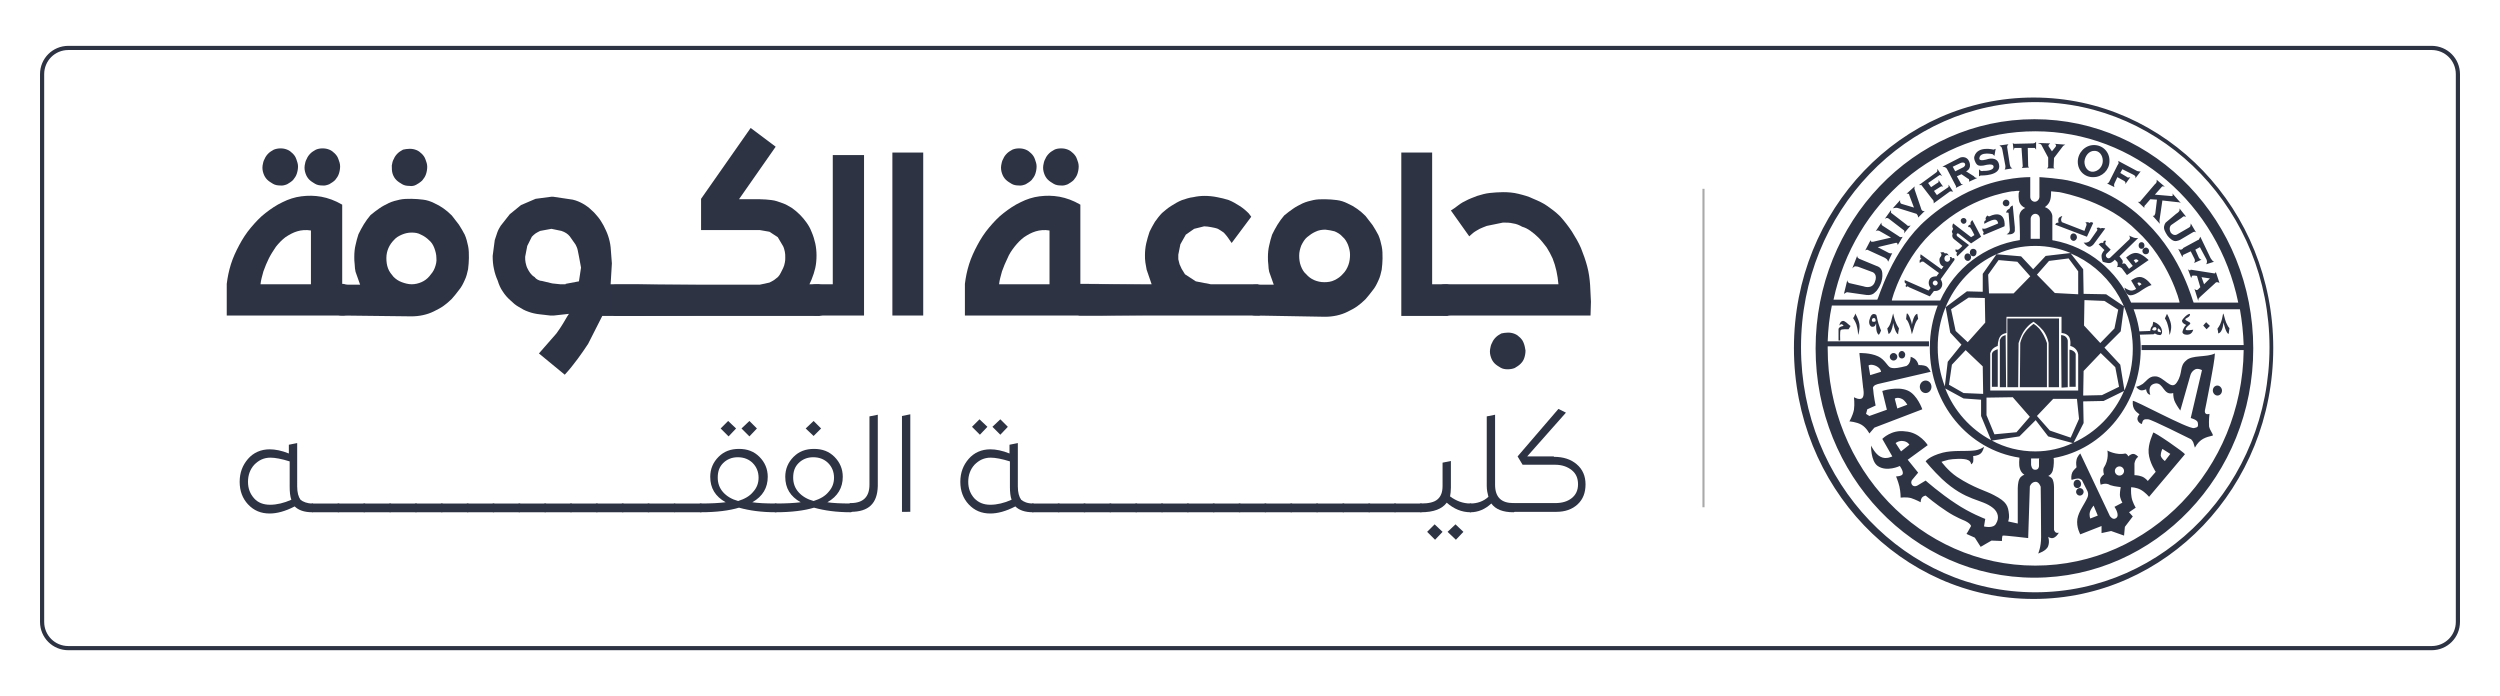
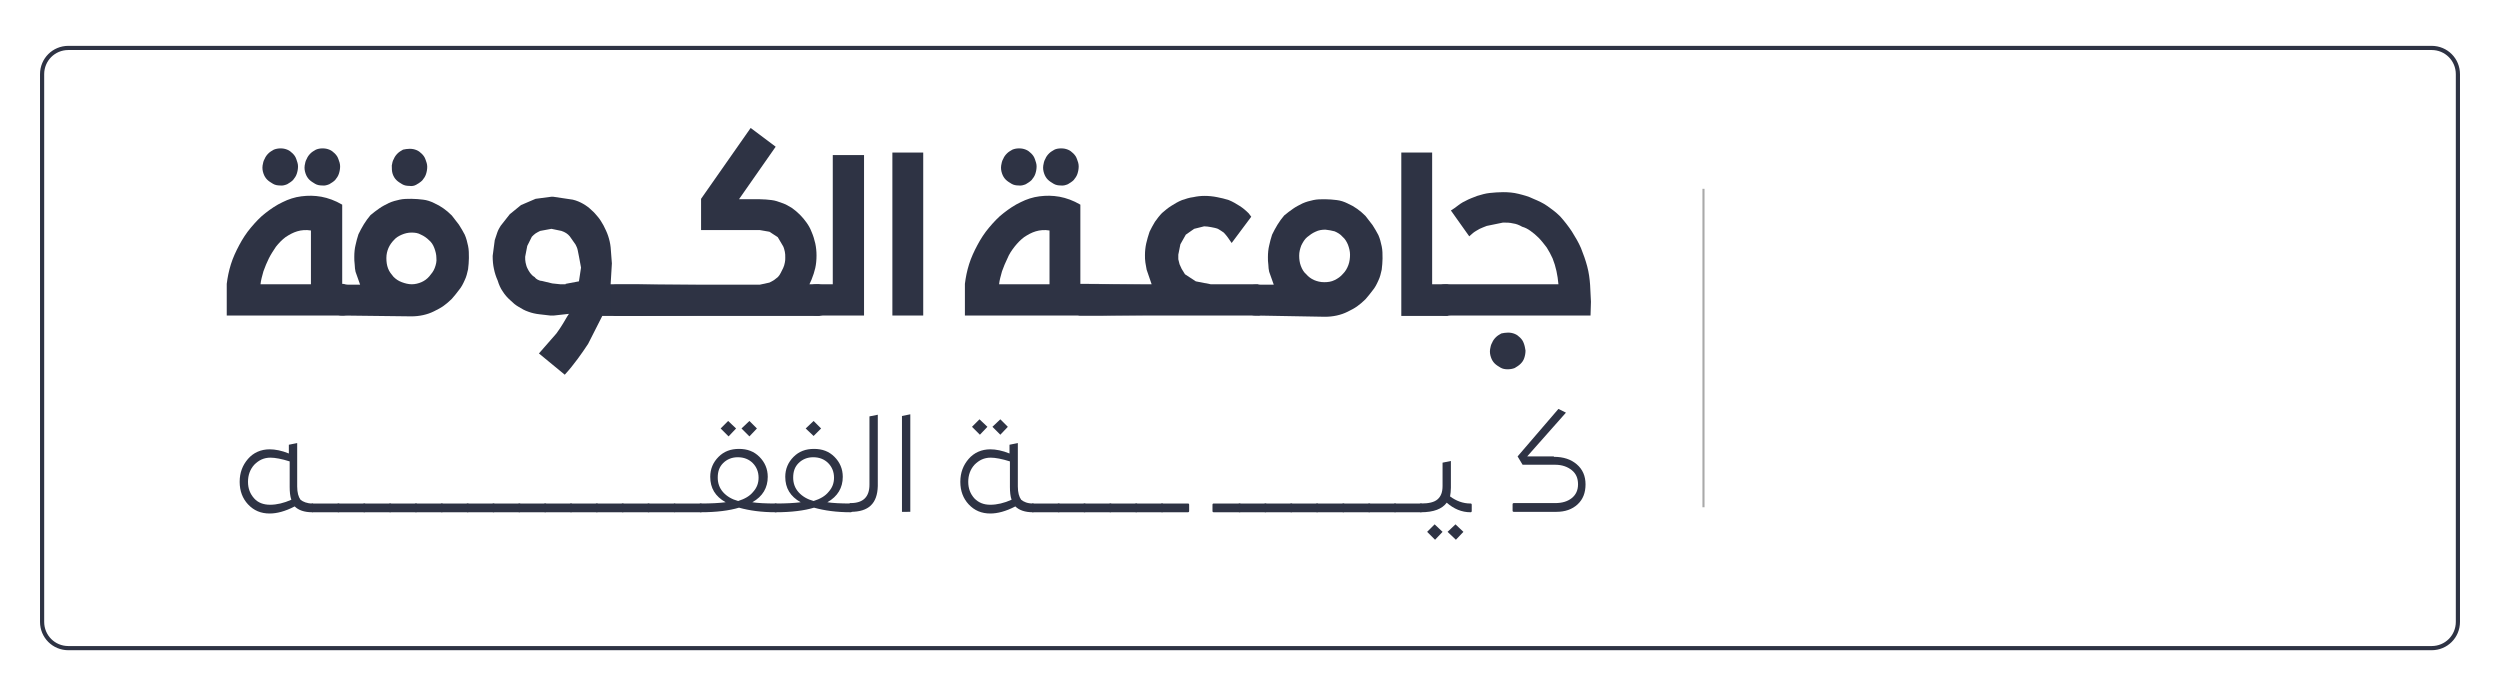
<svg xmlns="http://www.w3.org/2000/svg" version="1.1" id="Layer_1" x="0px" y="0px" viewBox="0 0 599.8 167" style="enable-background:new 0 0 599.8 167;" xml:space="preserve">
  <style type="text/css">
	.st0{display:none;}
	.st1{fill:#2E3344;}
	.st2{opacity:0.46;fill:#0F6CBF;stroke:#444444;stroke-width:0.5;stroke-miterlimit:10;}
	.st3{fill:none;stroke:#2E3344;stroke-miterlimit:10;}
</style>
  <g id="Layer_2_00000170263604886849135940000010702448109791961744_" class="st0">
</g>
  <g id="Layer_1_00000066504529028836905620000012217952581537501610_">
    <g>
      <g id="Shape_2">
        <g>
-           <path class="st1" d="M513.4,48.4c-0.2,0.1-0.5,0-0.5,0l1.6,1.5c0,0-0.1-0.2,0-0.4c0-0.2,0.2-0.3,0.2-0.3l1.2-1.4l1.6,0.1      l-0.4,3.3c0,0-0.1,0.3-0.2,0.5c-0.2,0.1-0.4,0.1-0.4,0.1l1.7,1.9c0,0-0.1-0.4-0.1-0.8c0.2-1.4,0.7-4.8,0.7-4.8l3.6,0.4      c0,0,0.4,0,0.6,0.1c0.3,0.1,0.4,0.3,0.4,0.3l-2.2-2.5c0,0,0.2,0.5,0,0.6c-0.2,0.1-0.7,0-0.7,0l-3.5-0.3l1.6-1.8      c0,0,0.1-0.2,0.3-0.2c0.2,0,0.5,0.1,0.5,0.1l-2-1.7c0,0,0.1,0.3,0,0.6c-0.1,0.3-0.4,0.5-0.4,0.5l-3.5,4.1      C513.7,48.1,513.6,48.3,513.4,48.4z M472.8,53.3c-0.1,0.3,0,0.6,0,0.6s-0.3,0-0.4,0.1c-0.2,0.1-0.2,0.5-0.2,0.5s0.3-0.1,0.5,0.1      c0.4,0.5,1,1.8,1,1.8l-0.8,0.5l-4.3-3.3c0,0-0.2,0.4-0.2,0.7c0,0.3,0.2,0.6,0.2,0.6s-0.2,0.3-0.3,0.6c0,0.3,0.2,0.6,0.2,0.6      s-0.5,0.8,0.6,1.5c0.7,0.5,1.7,1.4,1.7,1.4s-0.5,0.6-1,0.9c-0.3,0.1-0.6-0.1-0.6-0.1s-0.1,0.3,0,0.5c0.1,0.2,0.4,0.3,0.4,0.3      s-0.2,0.2-0.2,0.4c0,0.2,0.2,0.5,0.2,0.5l2.8-2.7l-2.8-2.1c0,0-0.3-0.3-0.1-0.6c0.2-0.3,0.6,0.1,0.6,0.1l2.8,2.2l2.4-1.6l-2.1-4      C473.1,52.9,472.9,53.1,472.8,53.3z M525.2,64.8c-0.2-0.1-0.3-0.3-0.3-0.3l0.8,2.2c0,0,0.1-0.3,0.2-0.5c0.2-0.2,1.2,0,1.2,0      l0.8,2.7l-0.6,0.6c0,0-0.2,0.1-0.3,0.1c-0.2,0-0.5-0.3-0.5-0.3l0.9,2.9c0,0,0-0.5,0.2-0.7c0.2-0.2,0.4-0.4,0.4-0.4l3.4-3.1      c0,0,0.2-0.3,0.5-0.3c0.3,0,0.6,0.2,0.6,0.2l-0.9-2.7c0,0,0,0.2-0.1,0.3c-0.1,0.1-0.2,0.1-0.2,0.1l-5.7-0.9      C525.5,64.9,525.4,64.9,525.2,64.8z M530.2,66.8l-1.4,1.4l-0.6-1.7L530.2,66.8z M520.9,54l2.6-1.8c0,0,0.2-0.2,0.4-0.3      c0.2,0,0.6,0.1,0.6,0.1l-1.6-2c0,0,0.1,0.5-0.1,0.7c-0.2,0.3-0.7,0.6-0.7,0.6l-2.5,2.1c0,0-0.5,0.6-0.4,1.4      c0.1,0.7,0.8,1.7,0.8,1.7s0.7,1,1.6,1.3c0.8,0.2,1.7-0.4,1.7-0.4l2.7-1.6c0,0,0.3-0.2,0.5-0.2c0.2,0,0.4,0.2,0.4,0.2l-1.3-2.2      c0,0,0,0.4-0.1,0.7c-0.1,0.2-0.5,0.4-0.5,0.4l-2.6,1.5c0,0-0.8,0.6-1.6-0.4C520.2,54.6,520.9,54,520.9,54z M523.2,59.9      c-0.3,0-0.6-0.2-0.6-0.2l1,2c0,0,0.1-0.3,0.1-0.4c0.1-0.2,0.2-0.2,0.2-0.2l1.7-0.8l0.8,1.6c0,0,0.2,0.3,0.2,0.6      c0,0.3-0.2,0.6-0.2,0.6l1.8-0.8c0,0-0.2,0-0.4-0.2c-0.2-0.1-0.3-0.4-0.3-0.4l-0.8-1.8l1.1-0.6l1.5,2.8c0,0,0.2,0.3,0.2,0.7      c0,0.3-0.2,0.6-0.2,0.6l1.9-0.6c0,0-0.3-0.1-0.5-0.4c-0.2-0.2-0.4-0.6-0.4-0.6l-2.4-5c0,0-0.2,0.4-0.3,0.6      c-0.1,0.2-0.3,0.2-0.3,0.2l-3.5,1.9C523.8,59.6,523.5,59.9,523.2,59.9z M477.3,51.9c-0.1,0.1-0.5-0.2-0.5-0.2s-0.3,0.3-0.4,0.6      c-0.1,0.3,0.1,0.5,0.1,0.5s-0.3,0.1-0.4,0.3c-0.1,0.3,0,0.6,0,0.6s1.6-1,2.5-1c0.7,0,0.8,0.9,0.8,0.9s-1.6,0.7-2.9,1.2      c-0.5,0.2-0.9,0-0.9,0s0,0.4,0.1,0.6c0.1,0.2,0.3,0.3,0.3,0.3s-0.2,0.1-0.2,0.3c0,0.1,0.1,0.4,0.1,0.4l5-2.1      C481,54.4,481.4,50,477.3,51.9z M482.1,48.7c0-0.5-0.4-0.8-0.8-0.8c-0.4,0-0.8,0.4-0.8,0.8c0,0.5,0.4,0.8,0.8,0.8      C481.8,49.5,482.1,49.2,482.1,48.7z M482.9,49.3c0,0-0.3,0.1-0.5,0.3c-0.2,0.2-0.3,0.5-0.3,0.5s-0.3,0.1-0.5,0.3      c-0.2,0.2-0.3,0.6-0.3,0.6s0.2,0,0.4,0c0.1,0,0.2,0.1,0.2,0.1l0.3,3.9c0,0,0,0.2,0,0.2c-0.1,0.8-0.8,1-0.8,1s1.8,0.3,2-0.8      c0-0.3,0-0.9,0-0.9L482.9,49.3z M448.4,60.1l3.7,1.7c0,0,0.4,0.2,0.6,0.4c0.2,0.2,0.3,0.6,0.3,0.6l1-2.1c0,0-0.1,0.1-0.3,0.1      c-0.2,0-0.5-0.1-0.5-0.1l-2.7-1.4l4.2-1c0,0,0.3-0.1,0.4,0c0.2,0.1,0.2,0.5,0.2,0.5l1.2-2c0,0-0.2,0.1-0.5,0.1      c-0.2,0-0.4-0.2-0.4-0.2l-4-2.6c0,0-0.1-0.1-0.2-0.3c0-0.2,0-0.4,0-0.4l-1.4,2.1c0,0,0.2-0.2,0.5-0.2c0.2,0,0.4,0.1,0.4,0.1      l2.8,1.6l-4.3,1c0,0-0.2,0-0.4,0c-0.2-0.1-0.2-0.4-0.2-0.4l-1.3,2.5c0,0,0.3-0.2,0.5-0.2C448.2,60,448.4,60.1,448.4,60.1z       M451.6,65.5c-0.1-1.3-1.1-1.6-1.4-1.7c-1.4-0.6-4.1-1.7-4.1-1.7s-0.2-0.1-0.3-0.2c-0.3-0.2-0.2-0.6-0.2-0.6l-1.2,3.1      c0,0,0.4-0.5,0.7-0.5c0.4,0,0.7,0.1,0.7,0.1l3.5,1.3c0,0,1.3,0.5,0.5,2.4c-0.7,1.8-2.7,1-2.7,1l-3.5-0.8c0,0-0.2-0.2-0.3-0.3      c-0.1-0.2-0.1-0.4-0.1-0.4l-0.8,3.3l0.7-0.4c0,0,2.9,0.4,4.2,0.6c1.6,0.3,2.2-0.2,2.6-0.6c0.1-0.1,0.3-0.3,0.4-0.4      C450.8,69,451.8,67.5,451.6,65.5z M453.2,52.5l3.5,2.7c0,0,0.2,0.1,0.2,0.3c0,0.2-0.1,0.5-0.1,0.5l1.6-1.9c0,0-0.3,0.1-0.5,0.1      c-0.3,0-0.5-0.3-0.5-0.3l-3.5-2.7c0,0-0.2-0.1-0.2-0.2c0-0.2,0-0.6,0-0.6l-1.5,2.1c0,0,0.3-0.2,0.5-0.2      C453,52.3,453.2,52.5,453.2,52.5z M508,39.7l-2,4c0,0-0.1,0.1-0.2,0.2c-0.1,0.1-0.3,0.1-0.3,0.1l1.8,0.9c0,0-0.1-0.3-0.1-0.5      c0-0.2,0.1-0.4,0.1-0.4l0.7-1.5l1.6,0.9c0,0,0.2,0.1,0.3,0.3c0.1,0.2,0,0.5,0,0.5l1.2-1.7c0,0-0.2,0.1-0.5,0.1      c-0.2,0-0.4-0.2-0.4-0.2l-1.5-0.9l0.5-0.9l2.6,1.3c0,0,0.4,0.2,0.5,0.4c0.1,0.2,0,0.5,0,0.5l1.3-1.7c0,0-0.2,0.1-0.5,0      c-0.3,0-0.6-0.2-0.6-0.2l-4.3-2.3c0,0,0.1,0.3,0.1,0.6C508.2,39.4,508,39.7,508,39.7z M474.7,39.7c0.7,0.2,1.7-0.1,1.7-0.1      s1.9-0.5,1.9,0.4c0,1.1-2.5,1-2.5,1s-0.3,0.1-0.5,0c-0.3-0.1-0.5-0.4-0.5-0.4l0,1.7l0.4-0.2c0,0,5.1,0.2,4.4-2.7      c-0.5-2-2.8-1.2-2.8-1.2s-2.1,0.7-1.9-0.3c0.2-1.6,3.2-0.9,3.2-0.9l0.4,0.4l0.3-1.7l-0.5,0.2c0,0-3.8-1-4.6,1.6      c-0.2,0.6,0.2,1.3,0.2,1.3S474.1,39.5,474.7,39.7z M467.1,40.5l2.2,4.2c0,0,0,0.1,0,0.2c0,0.1-0.1,0.2-0.1,0.2l1.8-0.9      c0,0-0.2,0-0.3,0c-0.1,0-0.2-0.1-0.2-0.1l-1-1.8l1.1-0.5l1.6,1.1c0,0,0.2,0,0.2,0.2c0.1,0.2,0,0.5,0,0.5l2-0.9      c0,0-0.3,0-0.5-0.1c-0.2-0.1-0.3-0.3-0.3-0.3l-1.9-1.2c0,0,1.4-0.5,0.8-2.2c-0.6-1.7-2.2-1.1-2.2-1.1l-4.3,2.2      c0,0,0.3,0,0.6,0.1C466.9,40.2,467.1,40.5,467.1,40.5z M470.4,39.1c0,0,0.7-0.3,1,0.1c0.3,0.5-0.3,0.9-0.3,0.9l-2,1l-0.6-1.1      L470.4,39.1z M455.3,49.9l4.5,1.4c0,0,0.2,0.2,0.3,0.4c0.1,0.2,0.1,0.5,0.1,0.5l1.6-1.6c0,0-0.3,0.1-0.5,0      c-0.2-0.1-0.3-0.3-0.3-0.3l-1.6-4.7c0,0-0.1-0.3-0.1-0.4c0-0.3,0.1-0.5,0.1-0.5l-2,1.8c0,0,0.3-0.1,0.5,0      c0.2,0.1,0.2,0.4,0.2,0.4l1.1,2.9l-3-0.9c0,0-0.3-0.1-0.3-0.4c-0.1-0.2,0-0.5,0-0.5l-1.8,2c0,0,0.2-0.1,0.5-0.1      C454.9,49.8,455.3,49.9,455.3,49.9z M460.9,44.3l2.7,3.5c0,0,0.3,0.2,0.3,0.5c0.1,0.3,0,0.5,0,0.5l3.7-2.7c0,0,0.2-0.2,0.4-0.2      c0.3,0,0.6,0.1,0.6,0.1l-1.1-1.7c0,0,0,0.3,0,0.5c-0.1,0.2-0.2,0.2-0.2,0.2l-2.6,1.8l-0.7-1l1.4-0.9c0,0,0.3-0.2,0.4-0.2      c0.2,0,0.4,0.1,0.4,0.1l-1.1-1.6c0,0,0,0.2,0,0.4c0,0.2-0.3,0.3-0.3,0.3l-1.5,1l-0.7-1l2.6-1.8c0,0,0.1-0.1,0.2-0.1      c0.3,0,0.6,0.3,0.6,0.3l-1.2-1.8c0,0,0,0.3,0,0.5s-0.3,0.4-0.3,0.4l-4.1,3c0,0,0.3,0,0.5,0C460.8,44.2,460.9,44.3,460.9,44.3z       M480.2,35.3c0.1,0.2,0.2,0.6,0.2,0.6l0.7,3.7c0,0,0.1,0.4,0,0.7c0,0.3-0.2,0.4-0.2,0.4l1.9-0.3c0,0-0.2-0.1-0.4-0.3      c-0.1-0.2-0.2-0.6-0.2-0.6l-0.6-3.9c0,0-0.1-0.4,0-0.6c0.1-0.3,0.3-0.4,0.3-0.4l-2.2,0.3C479.8,35,480,35.1,480.2,35.3z       M472.1,60.8c-0.5,0-0.8,0.4-0.8,0.9c0,0.5,0.4,0.9,0.8,0.9c0.5,0,0.8-0.4,0.8-0.9C472.9,61.2,472.5,60.8,472.1,60.8z       M483.3,35.5l1.7,0l0.3,4.4l-0.2,0.4l1.7-0.1l-0.2-0.3l-0.1-4.4l1.7,0l0.3,0.4v-1.9c0,0-0.2,0.2-0.3,0.3      c-0.2,0.1-0.5,0.1-0.5,0.1l-4.2,0.1c0,0-0.2,0-0.3,0c-0.1,0-0.3-0.2-0.3-0.2l0.2,1.8L483.3,35.5z M468.7,61.9      c-0.2,0-0.4,0.1-0.4,0.1s0-0.3-0.1-0.3c-0.1-0.1-0.3,0-0.4,0c0,0.1,0.1,0.2,0.1,0.3c0,0.4-0.3,0.8-0.7,0.8s-0.7-0.3-0.7-0.8      c0-0.4,0.3-0.8,0.7-0.8c0.2,0,0.3,0.1,0.4,0.2l-0.2-0.3c0,0-0.1-0.2-0.3-0.3c-0.2-0.1-0.5,0-0.5,0s-0.2-0.3-0.4-0.3      c-0.3,0-0.7,0.1-0.7,0.1s0.3,0.2,0.3,0.5c0,0.2-0.2,0.5-0.2,0.5s-0.5,0.4-0.2,1.4c0.3,0.9,0.9,0.9,0.9,0.9l-0.5,0.7l-5-3.6      c0,0-0.1,0.4-0.1,0.7c0,0.3,0.3,0.4,0.3,0.4s-0.3,0.1-0.4,0.3c-0.1,0.3,0,0.7,0,0.7s0.2-0.2,0.4-0.3c0.2-0.1,0.5,0,0.5,0      l3.7,2.7l-0.6,0.8c0,0-1.3-0.1-1.7,0.8c-0.5,1.1,0.3,2,0.3,2l-0.5,0.6l-5.7-2.5c0,0-0.1,0.4,0,0.6c0.1,0.2,0.4,0.3,0.4,0.3      s-0.1,0.2-0.2,0.4c0,0.2,0.1,0.4,0.1,0.4s0.2-0.2,0.3-0.2c0.2,0,0.4,0.2,0.4,0.2l5,2.2l1-1.3c0,0,1.1,0.2,1.7-0.7      c0.7-1-0.1-2.1-0.1-2.1l3.3-4.6C469,62.2,468.9,61.9,468.7,61.9z M464.3,68.5c-0.3,0-0.6-0.3-0.6-0.6c0-0.3,0.3-0.6,0.6-0.6      s0.6,0.3,0.6,0.6C464.9,68.2,464.6,68.5,464.3,68.5z M473.4,59.7c-0.5,0-0.8,0.4-0.8,0.9c0,0.5,0.4,0.9,0.8,0.9      c0.5,0,0.8-0.4,0.8-0.9C474.3,60.1,473.9,59.7,473.4,59.7z M489.6,34.6c0.2,0.1,0.3,0.4,0.3,0.4l1.5,2.8l0,2.2      c0,0,0,0.1-0.1,0.2c-0.1,0.1-0.2,0.2-0.2,0.2l1.9,0c0,0-0.1,0-0.2-0.1c-0.1-0.1-0.1-0.2-0.1-0.2l0.1-2.2L495,35l0.5-0.3      l-2.6-0.2c0,0,0.3,0.1,0.4,0.3c0,0.1-0.1,0.4-0.1,0.4l-0.9,1.1l-0.8-1.2c0,0-0.1-0.2,0-0.3c0.1-0.2,0.4-0.4,0.4-0.4l-2.8-0.1      l0,0.2C489.1,34.4,489.4,34.4,489.6,34.6z M471.1,53.7c0.4,0,0.7-0.3,0.7-0.7c0-0.4-0.3-0.7-0.7-0.7c-0.4,0-0.7,0.3-0.7,0.7      C470.5,53.4,470.8,53.7,471.1,53.7z M502.3,42.5c2,0,3.8-1.7,3.8-3.8c0.1-2.2-1.6-3.9-3.7-3.9c-2.2,0-3.9,1.9-3.9,4      C498.5,41,500.2,42.6,502.3,42.5z M502.4,36.2c1.2-0.1,2.1,1,2.1,2.4c0,1.4-1.1,2.5-2.3,2.6c-1.2,0.1-2.1-1-2.1-2.4      C500.2,37.4,501.2,36.2,502.4,36.2z M445.1,75.2c0,0,0,0.3-0.2,0.6c-0.1,0.3-0.3,0.5-0.3,0.5c0,0.1,0.5,0.7,0.8,1.6      c0.3,1,0.4,2.2,0.4,2.4c0,0.2,0.5-1.3,0.3-2.6C445.9,76.5,445.1,75.2,445.1,75.2z M533.5,77.4c0,0.2,0.6,2.7,1.2,2.7      c0-0.3,0.2-1.1,0.2-1.4c-0.2-0.1-0.5-0.6-0.8-1.3c-0.4-1-0.5-1.9-0.7-2.2c-0.1,0.1-0.2,1.2-0.5,2c-0.3,1-0.9,1.6-0.9,1.7      c0.1,0.2,0.2,0.9,0.2,1.1C533.4,79.7,533.4,77.3,533.5,77.4z M524.5,78c-0.5,0.3-0.9,1.5-0.9,1.7c0.2,0.7,1.1,0.6,1.3,0.6      c1.1-0.1,1.3-1.2,1.3-1.2s-1.6,0.3-1.8,0c-0.1-0.6,1.1-1.2,1.1-1.5c0-0.4-1.2-0.6-1.2-1c0-0.3,1.3-0.5,1.1-1.3      c-0.7,0-1.8,1.3-1.9,1.6C523.5,77.7,524.6,77.9,524.5,78z M530.2,78.2l-0.9-0.9l-0.7,0.8l0.8,0.9L530.2,78.2z M520.5,80.3      c0,0.3,0.5-1.1,0.4-2.2c-0.1-1.3-1-2.8-1-2.8l-0.5,1.1c0,0,0.5,0.7,0.7,1.6C520.4,79,520.5,80.1,520.5,80.3z M454.3,86.5      c0.5,0,0.9-0.4,0.9-0.9c0-0.5-0.4-0.9-0.9-0.9c-0.5,0-0.9,0.4-0.9,0.9C453.4,86.1,453.8,86.5,454.3,86.5z M456.3,86      c0.5,0,0.8-0.4,0.8-0.9c0-0.5-0.4-0.9-0.8-0.9s-0.8,0.4-0.8,0.9C455.5,85.6,455.8,86,456.3,86z M462,91.3      c-0.8,0-1.4,0.7-1.4,1.5c0,0.8,0.6,1.5,1.4,1.5c0.8,0,1.4-0.7,1.4-1.5S462.8,91.3,462,91.3z M461.2,98.2c0,0-1.2-3.5-3.5-4.5      c-2.5-1.1-6.1,0.1-6.1,0.1l1.1,4.5l-4.2,1.5l-0.8-0.5l0.3-1.1l2-0.9c0,0-0.5-2.4-0.6-4c-0.3-0.9,1.3-1.2,1.3-1.2l12.5-2.9      c0,0-0.4-0.9-1-1.3c-0.8-0.4-1.9-0.3-1.9-0.3s-0.2-0.8-0.6-1.2c-0.5-0.6-1.3-0.8-1.3-0.8s0.1,1.6-1,2.2      c-1.6,0.4-2.9,0.7-3.8,0.4c-0.8-0.3-1.3-1.9-3-2.7c-1.9-0.9-4.5-0.8-4.5-0.8l0.9,8.3c0,0,0.4,1.9-0.2,2.5c-0.6,0.6-2-0.2-2-0.2      s0.2,1.6,0,3c-0.3,1.5-1.1,2.8-1.1,2.8s1.7,0.1,2.9,0.8c1.2,0.7,1.9,2.1,1.9,2.1l1.2-1.4L461.2,98.2z M456.3,95.7      c0.7,0.3,1.3,1.4,1.3,1.4l-2.4,0.9l-0.6-2.3C454.5,95.6,455.3,95.2,456.3,95.7z M450.1,87.8c1.2,0.6,1.2,1.4,1.2,1.4l-2.6,0.8      l-0.4-2.3C448.3,87.6,449,87.3,450.1,87.8z M516.7,80.2L517,80c0,0,0.3,0.2,0.6,0.3c0.4,0.1,0.7,0.1,0.7,0.1s0.3-0.1,0.4-0.5      c0.1-0.4-0.1-1-0.1-1s-0.2-0.6-0.7-1c-0.5-0.5-1.3-0.7-1.3-0.7s-0.1,0.7-0.2,1c-0.5,0.4-0.5,1.2-0.5,1.2l-2.7,0.1l0.1,0.8      L516.7,80.2z M517.8,78.8c0.2,0,0.5,0.4,0.6,0.6c0.1,0.2,0.1,0.4-0.1,0.3c-0.2-0.1-0.6-0.1-0.6-0.2      C517.6,79.2,517.7,78.8,517.8,78.8z M516.4,78.9c0.2-0.3,0.3-0.4,0.5-0.4c0.3-0.1,0.5,0.2,0.5,0.4s-0.2,0.4-0.5,0.4      C516.6,79.3,516.2,79.1,516.4,78.9z M488.1,28.6c-29,0-52.5,24.6-52.5,55s23.5,55,52.5,55c29,0,52.5-24.6,52.5-55      S517.1,28.6,488.1,28.6z M488.3,31.5c23.9,0,43.9,17.6,48.7,41.1c-1.4,0-6.2,0-10.7,0c-0.2,0-2.6-10.7-11.3-19.2      c-6.4-6.5-13.4-8.8-17.9-9.9c-2.6-0.7-7.8-1-7.8-1v0c0,0,0,0,0,0v4.7c0,0.6-0.5,1.2-1.1,1.2c-0.6,0-1.1-0.5-1.1-1.2v-4.7      c0,0,0,0-0.1,0v0c0,0-6.4-0.1-13.1,2.8c-1,0.4-2.1,0.9-3.2,1.5c-2.6,1.4-5.7,3.4-8.4,5.8c-8.4,7.2-11.7,19.3-11.9,19.3      c-4.3,0-9,0-10.5,0C444.8,48.8,464.6,31.5,488.3,31.5z M487,110c0.4,0,0.8,0,1.2,0c0.6,0,1.2,0,1.7-0.1l-0.7,0.1l0,1.8      c0,0,0,1-1,0.9c-0.8,0-0.9-1.2-0.9-1.2l0-1.6L487,110z M488.3,108.3c-3.7,0-7.3-0.9-10.4-2.6l6.6-1l3.9-3.9l3,3.9l5.9,1.6      C494.5,107.6,491.5,108.3,488.3,108.3z M484.4,48.1c0,0,0.1,1.2,1.5,1.8c-1.7,0.7-1.4,2.4-1.4,2.4s0.2,4.7,0.1,5.3      c-8.5,1.3-15.6,6.8-19.1,14.5c-0.1,0-6.1,0-11.6,0c-0.2,0,2.9-10.8,10.8-17.4c8-7.3,16.8-8.6,18-8.8c0,0,0.5,0,1.1-0.1      c0,0,0.1,0,0.2,0c0.1,0,0.3,0,0.5,0c0,0,0.1,0,0,0.1C484.1,46.4,484.4,48.1,484.4,48.1z M488.3,59c3,0,5.8,0.6,8.5,1.7l-6,0.7      l-3,3.2l-2.9-3.1L479,61l-3.3,4.7l0,4.3l-3.8-0.1l-5.1,3.8l1.1,6.1l2.7,2.9l-3.3,4.1l-0.7,5.9c-1.1-2.9-1.7-6-1.7-9.3      C464.8,70,475.3,59,488.3,59z M487.2,57.3v-4.8c0-0.6,0.5-1.2,1.1-1.2s1.1,0.5,1.1,1.2v4.8H487.2z M478.1,83.7      c0.5-0.5,1.2-0.7,1.2-0.7s0-1.5,0.6-2.3c0.5-0.7,1.5-0.8,1.5-0.8l0-3.9h13.2v3.9c0,0,1.2,0,1.8,0.9c0.5,0.8,0.3,2.2,0.3,2.2      s1.7,0.3,1.9,2.1c0,3.2,0,8.6,0,8.6h-21.1l0-8.7C477.4,85,477.6,84.2,478.1,83.7z M477.2,70.4l-0.2-4.5l2.5-3.5l4.5,0.4l3.1,3.5      l-4,4.1L477.2,70.4z M493,70.3l-4.3-4.4l2.9-3.3l4.7-0.6l2.3,3.1v5.5L493,70.3z M472.1,82.1l-2.9-2.7l-1.1-5.2l4.2-2.8l3.9,0.1      l0.1,5.9L472.1,82.1z M475.8,94.5l-4.7-0.2l-3.5-2l0.7-4.8l3.3-3.5l4.1,3.9L475.8,94.5z M471.1,95.6l4.2,0.3v3.9l2.4,5.8      c-4.9-2.6-8.9-7-11-12.4L471.1,95.6z M476.6,99.6l0-4.2l6.3-0.1l4.1,4.7l-3.2,3.7l-5.3,0.5L476.6,99.6z M496.8,105l-5-1.7      l-3.1-3.5l3.9-4.1l5.7,0l0.5,4.8L496.8,105z M499.9,101.5l-0.1-5.2l4.9-0.1l4.9-2.4c-2.4,5.6-6.8,10-12.1,12.4L499.9,101.5z       M504,84.7l3.5,3.4l0.9,4.7l-4.1,2l-4.5,0.1l0.1-5.9L504,84.7z M500,78.1l0.1-6.1l4.8,0.2l3.3,2.1l-0.9,4.5l-3.4,3.5L500,78.1z       M508.7,87.5l-3.8-4.1l3.9-3.9l0.8-6l-4.3-2.9l-5.4-0.1l-0.1-5.9l-3-3.8c8.7,3.6,14.9,12.5,14.9,22.9c0,3.5-0.7,6.9-2,10      L508.7,87.5z M492.8,57.7c-0.1,0-0.3,0-0.4-0.1c0-1.5,0-2.6,0-5.8c-0.1-1-1-1.9-1.8-2.1c1.2-0.9,1.5-1.7,1.5-3.8      c1,0.1,1.9,0.2,2,0.2c1.4,0.3,11.7,2.3,18.6,9.3c7.6,6.9,10.4,17.2,10.2,17.2c-5.3,0-11,0-11.6,0      C507.9,64.9,501.1,59.3,492.8,57.7z M488.3,135.7c-27.5,0-49.8-23.3-49.8-52.1c0-0.2,0-0.3,0-0.5h24.3v-1.2h-24.3      c0.1-2.9,0.4-5.8,1-8.6h25.4c-1.2,3.1-1.9,6.5-1.9,10.2c0,13.4,9.2,24.4,21.5,26.3c0,0.3-0.2,1.7,0.1,2.6      c0.3,1.1,1.1,1.5,1.1,1.5s-0.8,0.2-1.2,1c-0.4,0.8-0.4,2.2-0.4,2.2l0,8.5l-2.3-0.5c0,0,0.3-0.8,0.2-1.6      c-0.2-2.1-0.5-3.1-3.6-4.7c-1.8-1-4.8-1.7-8.9-4.4c-2.2-1.5-3.7-3.6-3.7-3.6s0.8-0.3,1.7-0.5c1-0.2,3.8-0.4,4.7,0.1      c0.7,0.3,0.7,1,0.7,1s0.4-0.2,0.5-0.6c0.1-0.6,0-1.4,0-1.4s1.1,0,1.8-0.6c0.6-0.5,0.8-1.6,0.8-1.6s-1,0.8-2.6,0.9      c-2,0.2-4.9-0.1-7.3,0.5c-3.4,0.9-4.1,2.1-4.1,2.1s1.7,2.1,3.9,4.2c5.9,5.5,9.5,4.7,12.3,7c1.2,1,1.5,2.4,0.7,3.7      c-0.6,1.3-2.9,0.7-2.9,0.7l0.3-1.8c0,0-3.7-1.4-7.1-3.7c-3.7-2.4-7.2-5.5-7.2-5.5l-2,1.2c0,0-0.7,0.4-1.2-0.1      c-0.5-0.6-0.1-1.2-0.1-1.2l1.5-1.8l-2.5-3.1l4.8-3.5c0,0-1.9-3.1-5.4-3.3c-3.3-0.5-5.5,1.8-5.5,1.8l2.4,4.2c0,0-1.5,0.8-2.8,0.1      c-1.3-0.6-2.3-2.7-2.3-2.7s-0.1,3.7,1.6,4.9c2.2,1.5,5.3,0,5.3,0s0.9,1.2,0.7,1.9c-0.2,0.6-1.6,0.6-1.6,0.6s0.5,1.2,0.8,2.4      c0.3,1.3,0.3,2.7,0.3,2.7s1.3-0.2,2.5,0.1c1.2,0.4,2.3,1,2.3,1s0-0.7,0.3-1.1c0.3-0.4,0.9-0.5,0.9-0.5s2.6,2.2,5.1,3.8      c2.1,1.4,4.2,2.2,4.2,2.2s1.4,0.6,1.6,1.3c-0.4,0.8-1.1,1.9-1.1,1.9l2,0.9l1.4,2.2l2.6-1.5l2.5,0.1c0,0,0-1.2,0.2-1.3      c0.2-0.1,6.1,0.6,6.1,0.6l0.4-12.4c0,0,0.3-1,1.3-1.1c0.9-0.1,1.3,1.2,1.3,1.2s0.1,7.3,0.1,12.1c0,2.4-0.7,3.9-0.7,3.9      s2-0.6,2.4-1.8c0.4-1.1,0-2.2,0-2.2s0.5,0.4,1.1,0.3c0.7-0.1,1.5-1.2,1.4-1.3c-0.9,0.3-1.1-0.7-1.1-0.7l0-10.2      c0,0,0-1.1-0.3-1.8c-0.3-0.7-1.1-0.9-1.1-0.9s0.8-0.3,1.1-1.3c0.3-1.1,0.3-2.7,0.2-3c12-2.1,20.9-13.1,20.9-26.2      c0-3.4-0.6-6.6-1.7-9.5h25.5c0.5,2.8,0.8,5.7,0.9,8.6h-24.5v1.2h24.5C538,112.4,515.8,135.7,488.3,135.7z M456.1,108.3l-1.3-2      c0,0,0.7-0.6,1.7-0.5c1.2,0.1,1.6,0.9,1.6,0.9L456.1,108.3z M538.1,83.6L538.1,83.6L538.1,83.6L538.1,83.6z M513.5,93.6      c0.6,0.2,1.3-0.2,1.4-0.2c0,0.5,0.4,1.3,1,1.3c0,0-0.9-2.3,1.2-2.7c2-0.3,1.9,3,4.3,2.3c0,0.7,0.1,1.6,0.5,2.3      c0.4,0.8,1.2,1.9,1.2,1.9l2.4-8.4c0,0,0.2-1,1.2-1.5c0.7-0.3,1.6,0.2,1.6,0.2l-2.7,11.5c0,0,1.6,0.4,1.7,1.1      c0.2,1.2-0.2,1.1-0.9,1.3c-1.4,0.3-14.7-7-14.7-6.5c-0.2,2.1,1,2.7,1.6,3.2c-1.3,1.5,0.4,2.4,0.6,2.3c0.2-1.3,0.8-1.1,1.5-1.1      s9.5,4.4,10.3,4.8c0.6,0.7,0.5,0.7,0.9,2c1.2-2.2,2.7-2.5,4.3-2.9c0.1-0.4-0.7-1.2-0.9-2.2c-0.1-1.4,0.1-3,0.1-3      c-1.3,0.4-1.1-0.8-1.1-0.8s2.4-11.7,2.4-13.7c-2,1-5.5,0.3-6.9,1.7c-1.7,1.4-0.7,2.9-2.2,5.2c-1.4,2.3-3.2-1.6-5.4-1.4      c-1.3,0-2,1.2-2.8,1.8c-0.9,0.6-1.6,0.7-1.6,0.7S512.9,93.4,513.5,93.6z M487.9,23.4c-31.8,0-57.5,26.9-57.5,60.1      s25.7,60.2,57.5,60.2s57.5-26.9,57.5-60.2C545.4,50.3,519.7,23.4,487.9,23.4z M488.3,142.1c-31.1,0-56.2-26.3-56.2-58.8      s25.2-58.8,56.2-58.8s56.2,26.3,56.2,58.8S519.3,142.1,488.3,142.1z M499.9,118c0-0.5-0.4-0.9-0.9-0.9c-0.5,0-0.9,0.4-0.9,0.9      c0,0.5,0.4,0.9,0.9,0.9C499.5,118.9,499.9,118.5,499.9,118z M499.3,116.1c0-0.5-0.4-1-0.9-1s-0.9,0.4-0.9,1s0.4,1,0.9,1      S499.3,116.7,499.3,116.1z M530.9,93.7c0,0.6,0.5,1.2,1.1,1.2c0.6,0,1.1-0.5,1.1-1.2c0-0.6-0.5-1.2-1.1-1.2      C531.4,92.5,530.9,93,530.9,93.7z M516.6,103.8c0,0.2-1.3,2.6-1.1,4.9c0.2,2.3,1.7,4.5,1.7,4.5l-1.9,2.2c0,0-0.6-0.8-1.5-1.1      c-0.8-0.3-1.7-0.3-1.7-0.3s0-1.5,0-2.8c0.2-1.2,0.9-1.6,0.9-1.6s-0.6-0.7-1.2-0.7c-0.6,0-1.2,0.6-1.2,0.6s-0.1-0.5-0.7-0.7      c-2.1,0.5-4.3-0.7-4.3-0.7s0.5,2.1-0.9,4.2c-0.2,0.9,0.1,1.5,0.1,1.5s-0.7,0.5-0.9,1.1c-0.2,0.5,0.1,1.4,0.1,1.4      s1.2-0.6,2.3,0.1c1.2,0.4,2.5,0.4,2.5,0.5c0,0.1-0.2,0.9-0.2,1.8c0,0.9,0.6,1.9,0.6,1.9l-1.9,1c0,0,1.4,2,0.4,2.7      c-0.8,0.6-1.5-0.5-1.5-0.5l-7.1-15c0,0-0.7,0.6-0.9,1.5c-0.2,0.8,0,1.7,0,1.8s-0.7,0.6-1,1.2c-0.3,0.6-0.3,1.6-0.2,1.8      c0,0.1,0.9-0.3,1.6-0.3c0.5,0,0.9,0.4,0.9,0.4l1.3,2.6c0,0,0.4,0.7,0,1.6c-0.6,1.4-2.1,3.3-2.4,5.1c-0.3,2,0.7,3.7,0.7,3.7      l5.1-2l0,1.7l2.3-0.5l3.1,1.1l0.2-2.1l1.9-2.5l-0.9-1l1.6-1.1c0,0-0.8-1.3-1-2.5c-0.2-1.2-0.1-2.4-0.1-2.4s1.2,0,2.3,0.6      c1.1,0.6,2,1.7,2,1.7l8.6-10.2C524.2,108.6,516.6,103.4,516.6,103.8z M501.5,124.4c0,0-0.3-0.7-0.1-1.5c0.2-0.8,0.9-1.6,0.9-1.6      l1,2.4L501.5,124.4z M508.5,114.1c-0.6,0-1.1-0.5-1.1-1.1c0-0.6,0.5-1.1,1.1-1.1s1.1,0.5,1.1,1.1S509.1,114.1,508.5,114.1z       M518.8,107.7l1.9,1.2l-1.3,1.7c0,0-0.8-0.5-1-1.3C518.4,108.5,518.8,107.7,518.8,107.7z M442.1,77c-0.7,0.1-0.8,1.1-0.8,1.1      s0.3-0.4,0.6-0.3c0.3,0.1,0.4,0.4,0.4,0.4s-1,0.1-1.2,0.7c0,0.2,0,2.8,0,2.8l0.4,0c0,0-0.1-2.2,0.1-2.5c0.2-0.3,1.9-0.2,1.9-0.2      l0.5-0.8c0,0-0.2-0.1-0.3-0.2C443.3,77.7,442.6,76.9,442.1,77z M458.7,77.9c0-0.6-0.8-2.8-1.2-2.7c-0.1,0.2-0.1,0.8-0.2,1.4      c0.4,0.1,1.1,1.9,1.4,3.6c0.4-1.1,0.7-2.9,1.5-3.7c-0.1-0.5-0.2-1.2-0.2-1.2S459.2,75.2,458.7,77.9z M479.3,83.8      c0,0-0.5,0.1-0.9,0.4c-0.4,0.2-0.5,0.7-0.5,0.7l0,7.9h1.4V83.8L479.3,83.8z M481.2,80.4c0,0-0.5,0.1-0.9,0.4      c-0.3,0.3-0.5,0.8-0.5,0.8v11.3h1.5L481.2,80.4z M513.8,59.7c0.4,0,0.7-0.3,0.7-0.8s-0.3-0.8-0.7-0.8c-0.4,0-0.7,0.3-0.7,0.8      S513.4,59.7,513.8,59.7z M514,60.2c0,0.4,0.3,0.8,0.8,0.8s0.8-0.3,0.8-0.8c0-0.4-0.3-0.8-0.8-0.8C514.4,59.4,514,59.8,514,60.2z       M484.3,82.3c0,0,0.5-1.7,1.3-2.9c1.1-1.6,2.3-2.2,2.3-2.2s1.3,0.9,2.3,2.1c1.1,1.5,1.3,3,1.3,3v10.6h2.5V76.4h-12.4l0,16.5h2.6      L484.3,82.3L484.3,82.3z M496.1,92.9V81.7c0,0-0.1-0.6-0.5-0.9c-0.4-0.4-1.1-0.4-1.1-0.4l0.1,12.6L496.1,92.9z M487.9,77.7      c0,0-1.3,0.9-2.1,2.1c-0.8,1.1-1.1,2.5-1.1,2.5l-0.1,10.6h6.5V82.3c0,0-0.5-1.6-1.3-2.7C489.1,78.4,487.9,77.7,487.9,77.7z       M502.2,53.5c0,0-0.2-0.2-0.5-0.2c-0.2,0-0.4,0.2-0.4,0.2s-0.2-0.2-0.5-0.2c-0.2,0-0.5,0.1-0.5,0.1s0.2,0.1,0.3,0.3      c0,0.1,0,0.3,0,0.3l-0.5,1.4l-5.4-2.1c0,0-0.2-0.3-0.2-0.6c0-0.4,0.3-0.9,0.3-0.9s-0.7,0.2-0.9,0.6c-0.2,0.4,0,1,0,1      s-0.3,0-0.5,0.1c-0.2,0.1-0.3,0.4-0.3,0.4l7.6,2.9L502.2,53.5z M450.1,75.5c-0.9-0.5-1.3,0.2-1.6,1.3c-0.2,0.9,0.2,1.5,0.6,1.6      c0.9,0.1,0.9-0.7,1-0.8c0.1,0-0.2,2,0.6,2.7c0.2,0.1,0.6-1,0.6-1s-0.3-0.7-0.6-1.6C450.4,76.8,450.3,75.7,450.1,75.5z       M449.5,77.2c-0.3,0-0.4-0.1-0.4-0.4s0.2-0.5,0.5-0.5c0.3,0,0.4,0.3,0.4,0.6S449.8,77.2,449.5,77.2z M454.2,75.2      c-0.4,1.3-0.5,2.7-1.4,3.6c0,0,0.2,1,0.3,1.3c0,0.1,0.5-0.2,0.7-0.9c0.3-0.7,0.4-1.7,0.4-1.7c0-0.1,0.2,1,0.5,1.7      c0.2,0.6,0.6,1,0.7,1c0-0.5,0.2-1.3,0.2-1.4C455.7,78.8,454.8,78,454.2,75.2z M498,84.9c0,0-0.2-0.5-0.6-0.7      c-0.4-0.3-0.9-0.3-0.9-0.3v8.9h1.5V84.9z M515.5,62.4c0,0-1.5-1.5-2.8-1.7c-1.3-0.2-2.6,1.1-2.6,1.1l1.6,2l-0.9,0.7l-0.8-1.1      c0,0-0.2-0.2-0.4-0.2c-0.2,0-0.5,0.1-0.5,0.1s0.2-0.2,0.2-0.5c0-0.2-0.1-0.4-0.1-0.4l-0.7-0.9l4.5-4.4c0,0-0.6,0.1-1.1-0.1      c-0.6-0.2-1.1-0.5-1.1-0.5s0.3,0.4,0.2,0.7c0,0.2-0.4,0.5-0.4,0.5l-4.3,4.1c0,0-0.4,0.4-0.8,0c-0.7-0.6,0.3-1.3,0-1      c0.3-0.3,0.9-0.9,0.9-0.9l-1.2-1.2c0,0-0.1-0.2-0.1-0.4c0-0.2,0.2-0.5,0.2-0.5s-0.4-0.2-0.6,0.1c-0.1,0.2-0.1,0.4-0.1,0.4      s-0.3-0.1-0.6,0c-0.2,0.1-0.5,0.3-0.5,0.3l1.4,1.4c0,0-0.7,0.7-0.7,1.4c0,0.7,0.3,1.4,0.3,1.4s1.1,0.4,1.7,0.3      c0.6-0.1,1.2-0.8,1.2-0.8l0.6,0.6c0,0,0.1,0.3,0.1,0.6c0,0.3-0.2,0.6-0.2,0.6s0.4-0.1,0.7,0c0.3,0.1,0.5,0.3,0.5,0.3l1.2,1.6      L515.5,62.4z M512.5,62.2c0.3,0,0.6,0.4,0.6,0.4l-0.7,0.5l-0.5-0.7C511.9,62.5,512.2,62.2,512.5,62.2z M504.4,54.7      c-0.2,0-0.5,0.1-0.5,0.1s-0.2-0.2-0.4-0.2c-0.2,0-0.5,0.1-0.5,0.1s0.2,0.2,0.2,0.4c0,0.2-0.2,0.4-0.2,0.4l-1.4,2      c0,0-0.3,0.5-0.7,0.6c-0.4,0.2-1,0.1-1,0.1s0.7,0.9,1.3,1c0.5,0.1,1.1-0.6,1.1-0.6l2.8-3.8C505,54.8,504.6,54.7,504.4,54.7z       M497.5,56c-0.5,0-0.8,0.4-0.8,0.9s0.4,0.9,0.8,0.9s0.8-0.4,0.8-0.9C498.3,56.4,497.9,56,497.5,56z M513.8,66.5      c-1.2-0.3-2.5,0.8-2.5,0.8l1.2,2c0,0-0.6,0.5-1.3,0.4c-0.7-0.1-1.5-0.7-1.5-0.7s0.2,1.5,1.1,1.8c0.9,0.3,2.5-0.8,2.5-0.8      s1.3-0.9,2.1-1.3c0.4-0.2,0.8-0.3,0.8-0.3S515.1,66.8,513.8,66.5z M513.2,68.6l-0.4-0.7c0,0,0.3-0.2,0.5-0.1      c0.3,0.1,0.5,0.4,0.5,0.4L513.2,68.6z" />
-         </g>
+           </g>
      </g>
      <g>
        <path class="st1" d="M83.5,68.2c-0.5,0-0.9,0.1-1.1,0.3S82,69,82,69.4v5.1c0,0.4,0.1,0.7,0.3,0.9c0.2,0.2,0.6,0.3,1.1,0.3H54.4     v-7.6c0.2-1.6,0.5-3.1,1-4.7c0.5-1.6,1.2-3.1,2-4.6c0.8-1.5,1.7-2.9,2.8-4.2c1.1-1.3,2.2-2.5,3.5-3.5c1.3-1,2.6-1.9,4.1-2.6     c1.4-0.7,2.9-1.2,4.5-1.4c1.6-0.2,3.1-0.2,4.8,0.1c1.6,0.3,3.3,0.9,5,1.9v19L83.5,68.2L83.5,68.2z M74.6,55.3     c-1.2-0.2-2.3-0.1-3.3,0.2c-1,0.3-1.9,0.8-2.8,1.4c-0.8,0.6-1.6,1.4-2.3,2.3C65.6,60.1,65,61,64.5,62c-0.5,1-0.9,2-1.3,3.1     c-0.3,1.1-0.6,2.1-0.7,3.1h12.1L74.6,55.3L74.6,55.3z M67.3,35.6c0.6,0,1.1,0.1,1.6,0.3c0.5,0.2,0.9,0.5,1.3,0.9     c0.4,0.4,0.7,0.8,0.9,1.4s0.4,1.1,0.4,1.7c0,0.6-0.1,1.2-0.3,1.8c-0.2,0.6-0.5,1-0.9,1.5c-0.4,0.4-0.9,0.7-1.4,1     c-0.5,0.2-1.1,0.4-1.7,0.3c-0.6,0-1.2-0.1-1.7-0.4c-0.5-0.3-1-0.6-1.4-1s-0.7-0.9-0.9-1.5c-0.2-0.6-0.3-1.2-0.2-1.9     c0.1-0.6,0.2-1.1,0.5-1.6c0.2-0.5,0.5-0.9,0.9-1.3s0.8-0.6,1.3-0.9C66.2,35.7,66.8,35.6,67.3,35.6z M77.4,35.6     c0.6,0,1.1,0.1,1.6,0.3c0.5,0.2,0.9,0.5,1.3,0.9c0.4,0.4,0.7,0.8,0.9,1.4c0.2,0.5,0.4,1.1,0.4,1.7c0,0.6-0.1,1.2-0.3,1.8     c-0.2,0.6-0.5,1-0.9,1.5c-0.4,0.4-0.9,0.7-1.4,1c-0.5,0.2-1.1,0.4-1.7,0.3c-0.6,0-1.2-0.1-1.7-0.4c-0.5-0.3-1-0.6-1.4-1     c-0.4-0.4-0.7-0.9-0.9-1.5c-0.2-0.6-0.3-1.2-0.2-1.9c0.1-0.6,0.2-1.1,0.5-1.6c0.2-0.5,0.5-0.9,0.9-1.3c0.4-0.4,0.8-0.6,1.3-0.9     C76.3,35.7,76.8,35.6,77.4,35.6z" />
        <path class="st1" d="M82,75.7c-0.5,0-0.9-0.1-1.1-0.3s-0.4-0.6-0.4-1v-4.8c0-0.9,0.5-1.3,1.5-1.3h4.4l-1.1-3.1     c-0.1-0.5-0.2-1.1-0.2-1.7C85,62.8,85,62.2,85,61.6c0-1,0.1-2,0.3-2.8c0.2-0.9,0.4-1.7,0.7-2.6c0.4-0.8,0.8-1.6,1.3-2.4     c0.5-0.8,1-1.5,1.6-2.2c0.7-0.6,1.4-1.1,2.1-1.6c0.7-0.5,1.5-0.9,2.3-1.3c0.9-0.4,1.7-0.6,2.6-0.8s1.8-0.2,2.8-0.2     c1,0,1.9,0.1,2.8,0.2c0.9,0.1,1.8,0.4,2.6,0.8c0.9,0.4,1.6,0.8,2.3,1.3c0.7,0.5,1.3,1,2,1.7c0.6,0.7,1.1,1.5,1.7,2.2     c0.5,0.8,1,1.6,1.4,2.4c0.4,0.9,0.6,1.8,0.8,2.7c0.2,0.9,0.2,1.9,0.2,2.9c0,0.9-0.1,1.8-0.2,2.7c-0.2,0.9-0.4,1.8-0.8,2.6     c-0.4,0.9-0.8,1.7-1.4,2.4c-0.5,0.7-1.1,1.4-1.7,2.1c-0.6,0.6-1.3,1.2-2,1.7c-0.7,0.5-1.5,0.9-2.3,1.3c-1.6,0.8-3.5,1.2-5.4,1.2     L82,75.7z M98.7,55.8c-0.8,0-1.6,0.2-2.3,0.5c-0.7,0.3-1.4,0.7-1.9,1.3c-0.5,0.5-1,1.2-1.3,1.9c-0.3,0.7-0.5,1.5-0.5,2.4     c0,0.9,0.1,1.7,0.4,2.5c0.3,0.8,0.8,1.4,1.3,2c0.6,0.6,1.2,1,2,1.3c0.8,0.3,1.6,0.5,2.4,0.5c0.8,0,1.6-0.2,2.3-0.5     c0.7-0.3,1.4-0.8,1.9-1.4c0.5-0.6,1-1.2,1.3-2c0.3-0.8,0.5-1.6,0.4-2.4c0-0.8-0.2-1.6-0.5-2.4s-0.7-1.4-1.3-1.9     c-0.5-0.5-1.2-1-1.9-1.3C100.3,55.9,99.6,55.8,98.7,55.8z M98.3,35.7c0.6,0,1.1,0.1,1.6,0.3c0.5,0.2,0.9,0.5,1.3,0.9     c0.4,0.4,0.7,0.8,0.9,1.4c0.2,0.5,0.4,1.1,0.4,1.7c0,0.6-0.1,1.2-0.3,1.8c-0.2,0.6-0.5,1-0.9,1.5c-0.4,0.4-0.9,0.7-1.4,1     s-1.1,0.4-1.7,0.3c-0.6,0-1.2-0.1-1.7-0.4c-0.5-0.3-1-0.6-1.4-1s-0.7-0.9-0.9-1.5S94,40.4,94,39.7c0.1-0.6,0.2-1.1,0.5-1.6     c0.2-0.5,0.5-0.9,0.9-1.3c0.4-0.4,0.8-0.6,1.3-0.9C97.2,35.8,97.7,35.7,98.3,35.7z" />
        <path class="st1" d="M129.3,84.8l4.2-4.8c0.6-0.8,1.1-1.6,1.6-2.4c0.5-0.8,0.9-1.6,1.4-2.3l-3.6,0.4h-0.9     c-0.9-0.1-1.7-0.2-2.6-0.3s-1.8-0.3-2.6-0.6c-0.9-0.3-1.6-0.7-2.4-1.2c-0.7-0.4-1.3-0.9-1.9-1.5c-0.8-0.7-1.4-1.4-1.9-2.2     c-0.5-0.7-0.9-1.6-1.2-2.6c-0.4-0.9-0.7-1.8-0.9-2.8c-0.2-0.9-0.3-1.9-0.3-3.1l0.5-3.8c0.2-0.6,0.4-1.2,0.6-1.8     c0.2-0.6,0.5-1.1,0.8-1.6l2.2-2.8l2.7-2.2l3.5-1.5l3.8-0.5h0.4l4.7,0.7c0.9,0.2,1.8,0.6,2.5,1s1.4,0.9,2,1.5     c0.6,0.5,1.1,1.1,1.6,1.7c0.5,0.6,0.9,1.3,1.3,2c0.4,0.8,0.8,1.6,1.1,2.5c0.3,0.9,0.5,1.8,0.6,2.7l0.3,3.9l-0.3,5H168     c-0.4,0-19.8,0.1-20,0.4s-0.4,0.6-0.4,1v4.9c0,0.4,0.1,0.7,0.2,0.9c0.2,0.2,19.4,0.3,19.9,0.4h-23.2l-3.4,6.7     c-0.8,1.2-1.6,2.4-2.5,3.6c-0.9,1.2-1.9,2.5-3.1,3.8L129.3,84.8z M135.7,68.1l3.2-0.6l0.5-3.3l-0.5-2.7c-0.1-0.5-0.2-1-0.3-1.5     c-0.1-0.5-0.3-0.9-0.5-1.3l-1.4-2c-0.5-0.6-1.1-1-2-1.3l-2.4-0.5l-2.7,0.5c-0.4,0.2-0.8,0.4-1.1,0.6s-0.6,0.5-0.9,0.8l-1.1,2.2     l-0.5,2.6c0,0.5,0,1,0.1,1.4s0.2,0.9,0.4,1.3c0.2,0.4,0.4,0.8,0.7,1.2c0.3,0.4,0.6,0.7,1.1,1c0.2,0.3,0.5,0.5,0.7,0.6     s0.6,0.3,1,0.3l2.5,0.6l1.9,0.2H135.7z" />
        <path class="st1" d="M194.2,68.2h3.2c-0.5,0-0.9,0.1-1.1,0.3c-0.2,0.2-0.3,0.5-0.3,0.9v5.1c0,0.4,0.1,0.7,0.3,0.9     c0.2,0.2,0.6,0.3,1.1,0.4h-49.9c-0.3-0.1-0.6-0.2-0.7-0.5s-0.3-0.5-0.3-0.8v-4.8c0-0.4,0.1-0.7,0.3-1c0.2-0.3,0.5-0.4,0.9-0.4     h34.6l2.3-0.5c0.4-0.2,0.8-0.4,1.1-0.6s0.6-0.5,0.9-0.7c0.3-0.3,0.5-0.6,0.7-1c0.2-0.4,0.4-0.8,0.6-1.2c0.2-0.4,0.3-0.8,0.4-1.3     c0.1-0.4,0.1-0.8,0.1-1.2c0-0.5,0-1-0.1-1.4c-0.1-0.4-0.2-0.9-0.4-1.3l-1.3-2.2l-2-1.3l-2.3-0.4h-14.1v-7.5l11.9-17l6,4.5     l-8.8,12.6h5c1,0,1.9,0.1,2.8,0.2s1.7,0.4,2.5,0.7c0.9,0.3,1.6,0.7,2.4,1.2c0.7,0.5,1.3,1,1.9,1.6c0.6,0.6,1.1,1.2,1.6,1.9     c0.5,0.7,0.9,1.4,1.2,2.2c0.4,0.9,0.7,1.9,0.9,2.8c0.2,0.9,0.3,1.9,0.3,2.9c0,1.1-0.1,2.1-0.3,3c-0.2,0.9-0.5,1.8-0.9,2.8     L194.2,68.2z" />
        <path class="st1" d="M195.9,75.7c-0.6,0-0.9-0.1-1.2-0.3c-0.2-0.2-0.3-0.5-0.3-0.9v-5.1c0-0.4,0.1-0.7,0.3-0.9     c0.2-0.2,0.6-0.3,1.2-0.3h3.9v-31h7.5v38.5L195.9,75.7L195.9,75.7z" />
        <path class="st1" d="M221.5,36.6v39.1h-7.4V36.6H221.5z" />
        <path class="st1" d="M274.6,68.2c-0.5,0-14.9,0.1-15.1,0.3c-0.2,0.2-0.3,0.5-0.3,0.9v5.1c0,0.4,0.1,0.7,0.3,0.9     c0.2,0.2,14.6,0.3,15.1,0.3h-43.1v-7.6c0.2-1.6,0.5-3.1,1-4.7c0.5-1.6,1.2-3.1,2-4.6c0.8-1.5,1.7-2.9,2.8-4.2s2.2-2.5,3.5-3.5     c1.3-1,2.6-1.9,4.1-2.6c1.4-0.7,2.9-1.2,4.5-1.4c1.6-0.2,3.1-0.2,4.8,0.1c1.6,0.3,3.3,0.9,5,1.9v19L274.6,68.2L274.6,68.2z      M251.8,55.3c-1.2-0.2-2.3-0.1-3.3,0.2c-1,0.3-1.9,0.8-2.8,1.4c-0.8,0.6-1.6,1.4-2.3,2.3c-0.7,0.9-1.3,1.8-1.7,2.8     c-0.5,1-0.9,2-1.3,3.1c-0.3,1.1-0.6,2.1-0.7,3.1h12.1L251.8,55.3L251.8,55.3z M244.5,35.6c0.6,0,1.1,0.1,1.6,0.3     c0.5,0.2,0.9,0.5,1.3,0.9c0.4,0.4,0.7,0.8,0.9,1.4s0.4,1.1,0.4,1.7c0,0.6-0.1,1.2-0.3,1.8c-0.2,0.6-0.5,1-0.9,1.5     c-0.4,0.4-0.9,0.7-1.4,1c-0.5,0.2-1.1,0.4-1.7,0.3c-0.6,0-1.2-0.1-1.7-0.4c-0.5-0.3-1-0.6-1.4-1s-0.7-0.9-0.9-1.5     c-0.2-0.6-0.3-1.2-0.2-1.9c0.1-0.6,0.2-1.1,0.5-1.6c0.2-0.5,0.5-0.9,0.9-1.3s0.8-0.6,1.3-0.9C243.4,35.7,243.9,35.6,244.5,35.6z      M254.6,35.6c0.6,0,1.1,0.1,1.6,0.3c0.5,0.2,0.9,0.5,1.3,0.9c0.4,0.4,0.7,0.8,0.9,1.4c0.2,0.5,0.4,1.1,0.4,1.7     c0,0.6-0.1,1.2-0.3,1.8c-0.2,0.6-0.5,1-0.9,1.5c-0.4,0.4-0.9,0.7-1.4,1c-0.5,0.2-1.1,0.4-1.7,0.3c-0.6,0-1.2-0.1-1.7-0.4     c-0.5-0.3-1-0.6-1.4-1c-0.4-0.4-0.7-0.9-0.9-1.5c-0.2-0.6-0.3-1.2-0.2-1.9c0.1-0.6,0.2-1.1,0.5-1.6c0.2-0.5,0.5-0.9,0.9-1.3     c0.4-0.4,0.8-0.6,1.3-0.9C253.4,35.7,254,35.6,254.6,35.6z" />
        <path class="st1" d="M302.5,68.2c-0.4,0-0.7,0.1-0.9,0.3c-0.2,0.2-0.3,0.6-0.3,1v4.9c0,0.4,0.1,0.7,0.3,0.9     c0.2,0.2,0.5,0.3,0.9,0.4H259c-0.4-0.1-0.7-0.2-0.9-0.4c-0.2-0.2-0.3-0.5-0.3-0.9v-4.9c0-0.5,0.1-0.8,0.3-1     c0.2-0.2,0.5-0.3,0.9-0.3h17.3l-1.2-3.5c-0.1-0.6-0.2-1.1-0.3-1.7c-0.1-0.6-0.1-1.2-0.1-1.8c0-0.9,0.1-1.9,0.3-2.8     s0.5-1.9,0.8-2.8c0.4-0.8,0.8-1.6,1.3-2.4c0.5-0.7,1.1-1.5,1.7-2.1c0.7-0.6,1.4-1.2,2.2-1.7c0.8-0.5,1.6-1,2.6-1.4     c0.9-0.3,1.8-0.6,2.7-0.7c0.9-0.2,1.8-0.3,2.7-0.3c1,0,2,0.1,3,0.3s1.9,0.4,2.8,0.7c1,0.4,1.8,0.9,2.6,1.4     c0.8,0.5,1.5,1.1,2.2,1.8l0.6,0.8l-4.7,6.3l-0.9-1.3c-0.3-0.4-0.6-0.8-1-1.2c-0.4-0.3-0.9-0.6-1.4-0.9c-0.5-0.2-1.1-0.3-1.6-0.4     c-0.6-0.1-1.1-0.2-1.7-0.2l-2.4,0.6l-2,1.4l-1.3,2.3l-0.5,2.5v1.1l0.3,1.2l0.5,1.1l0.8,1.3l2.6,1.7l3.6,0.7L302.5,68.2     L302.5,68.2z" />
        <path class="st1" d="M301.2,75.7c-0.5,0-0.9-0.1-1.1-0.3s-0.4-0.6-0.4-1v-4.8c0-0.9,0.5-1.3,1.5-1.3h4.4l-1.1-3.1     c-0.1-0.5-0.2-1.1-0.2-1.7c-0.1-0.6-0.1-1.2-0.1-1.8c0-1,0.1-2,0.3-2.8c0.2-0.9,0.4-1.7,0.7-2.6c0.4-0.8,0.8-1.6,1.3-2.4     c0.5-0.8,1-1.5,1.6-2.2c0.7-0.6,1.4-1.1,2.1-1.6c0.7-0.5,1.5-0.9,2.3-1.3c0.9-0.4,1.7-0.6,2.6-0.8s1.8-0.2,2.8-0.2     c1,0,1.9,0.1,2.8,0.2s1.8,0.4,2.6,0.8c0.9,0.4,1.6,0.8,2.3,1.3c0.7,0.5,1.3,1,2,1.7c0.6,0.7,1.1,1.5,1.7,2.2     c0.5,0.8,1,1.6,1.4,2.4c0.4,0.9,0.6,1.8,0.8,2.7c0.2,0.9,0.2,1.9,0.2,2.9c0,0.9-0.1,1.8-0.2,2.7c-0.2,0.9-0.4,1.8-0.8,2.6     c-0.4,0.9-0.8,1.7-1.4,2.4c-0.5,0.7-1.1,1.4-1.7,2.1c-0.6,0.6-1.3,1.2-2,1.7c-0.7,0.5-1.5,0.9-2.3,1.3c-1.6,0.8-3.5,1.2-5.4,1.2     L301.2,75.7z M318,55.1c-0.8,0-1.6,0.1-2.4,0.5c-0.7,0.3-1.4,0.8-2,1.3s-1,1.2-1.4,2c-0.3,0.8-0.5,1.6-0.5,2.4     c0,0.9,0.1,1.7,0.4,2.5c0.3,0.8,0.7,1.5,1.3,2c0.5,0.6,1.2,1.1,1.9,1.4c0.7,0.3,1.5,0.5,2.4,0.5c0.9,0,1.7-0.1,2.5-0.5     c0.8-0.4,1.4-0.8,2-1.5c0.6-0.6,1-1.3,1.3-2.1c0.3-0.8,0.4-1.7,0.4-2.5c0-0.8-0.2-1.6-0.5-2.4c-0.3-0.7-0.7-1.4-1.3-1.9     c-0.5-0.6-1.2-1-1.9-1.3C319.5,55.3,318.8,55.2,318,55.1z" />
        <path class="st1" d="M348.1,68.2c-0.5,0-0.8,0.1-1,0.3c-0.2,0.2-0.3,0.5-0.3,0.9v5c0,0.4,0.1,0.7,0.3,1c0.2,0.3,0.6,0.4,1.1,0.4     h-12V36.6h7.4v31.6H348.1z" />
        <path class="st1" d="M381.6,75.7h-34.8c-0.6,0-0.9-0.1-1.2-0.3c-0.2-0.2-0.4-0.5-0.4-0.9v-5.1c0-0.4,0.1-0.7,0.4-0.9     c0.2-0.2,0.6-0.3,1.2-0.3h27.1c-0.2-2.2-0.6-4.2-1.4-6.2c-0.4-0.9-0.9-1.8-1.4-2.6c-0.6-0.8-1.3-1.7-2-2.4     c-0.6-0.6-1.2-1.1-1.9-1.6c-0.7-0.5-1.3-0.8-2-1c-0.7-0.4-1.4-0.7-2.2-0.8c-0.8-0.2-1.5-0.2-2.4-0.2l-3.9,0.8     c-0.6,0.2-1.2,0.5-1.7,0.7c-0.5,0.3-1.1,0.6-1.6,1l-0.9,0.8l-4.4-6.2l0.9-0.6c0.9-0.7,1.7-1.3,2.6-1.7c0.9-0.5,1.8-0.8,2.8-1.2     c1-0.3,2-0.6,3-0.7s2.1-0.2,3.2-0.2c1.3,0,2.5,0.1,3.7,0.4c1.2,0.3,2.4,0.6,3.6,1.2c1.2,0.5,2.3,1,3.3,1.7c1,0.7,2.1,1.5,3.1,2.5     c1,1.1,2,2.4,2.8,3.6c0.8,1.3,1.6,2.6,2.2,4c0.6,1.5,1.1,2.9,1.5,4.4c0.4,1.5,0.6,3,0.7,4.5l0.2,4L381.6,75.7z M361.8,79.8     c0.6,0,1.1,0.1,1.6,0.3c0.5,0.2,0.9,0.5,1.3,0.9c0.4,0.4,0.7,0.8,0.9,1.4c0.2,0.5,0.3,1.1,0.4,1.7c0,0.6-0.1,1.2-0.3,1.8     c-0.2,0.6-0.5,1-0.9,1.4s-0.9,0.7-1.4,1c-0.5,0.2-1.1,0.3-1.7,0.3c-0.6,0-1.2-0.1-1.7-0.4c-0.5-0.3-1-0.6-1.4-1s-0.7-0.9-0.9-1.5     c-0.2-0.6-0.3-1.2-0.2-1.9c0.1-0.6,0.2-1.1,0.5-1.6c0.2-0.5,0.5-0.9,0.9-1.3c0.4-0.4,0.8-0.6,1.3-0.9     C360.7,79.9,361.2,79.8,361.8,79.8z" />
        <path class="st1" d="M353.8,90.4h3.3" />
      </g>
      <line class="st2" x1="408.7" y1="45.3" x2="408.7" y2="121.7" />
    </g>
    <g>
      <path class="st1" d="M74.9,120.8c0.2,0,0.3,0.1,0.3,0.3v1.5c0,0.2-0.1,0.3-0.3,0.3c-1.9,0-3.3-0.5-4.2-1.4c-2.3,1.2-4.3,1.7-6,1.7    c-2.1,0-3.8-0.7-5.2-2.2c-1.3-1.4-2-3.2-2-5.4c0-2.2,0.7-4,2-5.5c1.3-1.5,3.1-2.3,5.2-2.3c1.3,0,2.9,0.3,4.6,1v-2.1l2-0.4v10.4    c0,1.5,0.3,2.5,0.8,3.2C72.7,120.4,73.7,120.8,74.9,120.8z M64.8,121.1c1.6,0,3.3-0.4,5.1-1.2c-0.3-0.8-0.4-1.9-0.4-3.1l0-6.1    c-1.9-0.6-3.5-0.9-4.6-0.9c-1.6,0-2.8,0.6-3.9,1.7c-1,1.1-1.5,2.5-1.5,4.1c0,1.6,0.5,2.9,1.5,4C61.9,120.6,63.2,121.1,64.8,121.1z    " />
      <path class="st1" d="M81.2,120.8c0.2,0,0.3,0.1,0.3,0.3v1.5c0,0.2-0.1,0.3-0.3,0.3h-6.2c-0.2,0-0.3-0.1-0.3-0.3v-1.5    c0-0.2,0.1-0.3,0.3-0.3H81.2z" />
      <path class="st1" d="M87.4,120.8c0.2,0,0.3,0.1,0.3,0.3v1.5c0,0.2-0.1,0.3-0.3,0.3h-6.2c-0.2,0-0.3-0.1-0.3-0.3v-1.5    c0-0.2,0.1-0.3,0.3-0.3H87.4z" />
      <path class="st1" d="M93.6,120.8c0.2,0,0.3,0.1,0.3,0.3v1.5c0,0.2-0.1,0.3-0.3,0.3h-6.2c-0.2,0-0.3-0.1-0.3-0.3v-1.5    c0-0.2,0.1-0.3,0.3-0.3H93.6z" />
      <path class="st1" d="M99.8,120.8c0.2,0,0.3,0.1,0.3,0.3v1.5c0,0.2-0.1,0.3-0.3,0.3h-6.2c-0.2,0-0.3-0.1-0.3-0.3v-1.5    c0-0.2,0.1-0.3,0.3-0.3H99.8z" />
      <path class="st1" d="M106,120.8c0.2,0,0.3,0.1,0.3,0.3v1.5c0,0.2-0.1,0.3-0.3,0.3h-6.2c-0.2,0-0.3-0.1-0.3-0.3v-1.5    c0-0.2,0.1-0.3,0.3-0.3H106z" />
      <path class="st1" d="M112.2,120.8c0.2,0,0.3,0.1,0.3,0.3v1.5c0,0.2-0.1,0.3-0.3,0.3H106c-0.2,0-0.3-0.1-0.3-0.3v-1.5    c0-0.2,0.1-0.3,0.3-0.3H112.2z" />
      <path class="st1" d="M118.4,120.8c0.2,0,0.3,0.1,0.3,0.3v1.5c0,0.2-0.1,0.3-0.3,0.3h-6.2c-0.2,0-0.3-0.1-0.3-0.3v-1.5    c0-0.2,0.1-0.3,0.3-0.3H118.4z" />
      <path class="st1" d="M124.6,120.8c0.2,0,0.3,0.1,0.3,0.3v1.5c0,0.2-0.1,0.3-0.3,0.3h-6.2c-0.2,0-0.3-0.1-0.3-0.3v-1.5    c0-0.2,0.1-0.3,0.3-0.3H124.6z" />
      <path class="st1" d="M130.8,120.8c0.2,0,0.3,0.1,0.3,0.3v1.5c0,0.2-0.1,0.3-0.3,0.3h-6.2c-0.2,0-0.3-0.1-0.3-0.3v-1.5    c0-0.2,0.1-0.3,0.3-0.3H130.8z" />
      <path class="st1" d="M137,120.8c0.2,0,0.3,0.1,0.3,0.3v1.5c0,0.2-0.1,0.3-0.3,0.3h-6.2c-0.2,0-0.3-0.1-0.3-0.3v-1.5    c0-0.2,0.1-0.3,0.3-0.3H137z" />
      <path class="st1" d="M143.2,120.8c0.2,0,0.3,0.1,0.3,0.3v1.5c0,0.2-0.1,0.3-0.3,0.3H137c-0.2,0-0.3-0.1-0.3-0.3v-1.5    c0-0.2,0.1-0.3,0.3-0.3H143.2z" />
      <path class="st1" d="M149.4,120.8c0.2,0,0.3,0.1,0.3,0.3v1.5c0,0.2-0.1,0.3-0.3,0.3h-6.2c-0.2,0-0.3-0.1-0.3-0.3v-1.5    c0-0.2,0.1-0.3,0.3-0.3H149.4z" />
      <path class="st1" d="M155.6,120.8c0.2,0,0.3,0.1,0.3,0.3v1.5c0,0.2-0.1,0.3-0.3,0.3h-6.2c-0.2,0-0.3-0.1-0.3-0.3v-1.5    c0-0.2,0.1-0.3,0.3-0.3H155.6z" />
      <path class="st1" d="M161.8,120.8c0.2,0,0.3,0.1,0.3,0.3v1.5c0,0.2-0.1,0.3-0.3,0.3h-6.2c-0.2,0-0.3-0.1-0.3-0.3v-1.5    c0-0.2,0.1-0.3,0.3-0.3H161.8z" />
-       <path class="st1" d="M168.1,120.8c0.2,0,0.3,0.1,0.3,0.3v1.5c0,0.2-0.1,0.3-0.3,0.3h-6.2c-0.2,0-0.3-0.1-0.3-0.3v-1.5    c0-0.2,0.1-0.3,0.3-0.3H168.1z" />
+       <path class="st1" d="M168.1,120.8c0.2,0,0.3,0.1,0.3,0.3v1.5c0,0.2-0.1,0.3-0.3,0.3h-6.2c-0.2,0-0.3-0.1-0.3-0.3v-1.5    c0-0.2,0.1-0.3,0.3-0.3H168.1" />
      <path class="st1" d="M186.1,120.8c0.2,0,0.3,0.1,0.3,0.3v1.5c0,0.2-0.1,0.3-0.3,0.3c-3.4,0-6.3-0.4-8.8-1.1    c-2.3,0.7-5.4,1.1-9.2,1.1c-0.2,0-0.3-0.1-0.3-0.3v-1.5c0-0.2,0.1-0.3,0.3-0.3c2.5,0,4.4-0.1,6-0.3c-2.5-1.4-3.7-3.4-3.7-6.1    c0-1.9,0.7-3.5,2-4.8c1.3-1.3,2.9-1.9,4.9-1.9c2,0,3.6,0.6,4.9,1.9c1.3,1.3,2,2.9,2,4.8c0,2.6-1.2,4.7-3.7,6.1    C181.8,120.7,183.7,120.8,186.1,120.8z M172.2,114.6c0,1.3,0.4,2.5,1.3,3.5c0.9,1,2.1,1.7,3.6,2.1c1.6-0.5,2.8-1.2,3.6-2.2    c0.9-1,1.3-2.1,1.3-3.4c0-1.4-0.5-2.6-1.4-3.5c-0.9-0.9-2.1-1.4-3.6-1.4c-1.4,0-2.6,0.5-3.5,1.4S172.2,113.1,172.2,114.6z     M176.6,102.8l-1.8,1.9l-1.9-1.9l1.8-1.8L176.6,102.8z M181.6,102.8l-1.8,1.9l-1.9-1.9l1.9-1.8L181.6,102.8z" />
      <path class="st1" d="M204.1,120.8c0.2,0,0.3,0.1,0.3,0.3v1.5c0,0.2-0.1,0.3-0.3,0.3c-3.4,0-6.3-0.4-8.8-1.1    c-2.3,0.7-5.4,1.1-9.2,1.1c-0.2,0-0.3-0.1-0.3-0.3v-1.5c0-0.2,0.1-0.3,0.3-0.3c2.5,0,4.4-0.1,6-0.3c-2.5-1.4-3.7-3.4-3.7-6.1    c0-1.9,0.7-3.5,2-4.8c1.3-1.3,2.9-1.9,4.9-1.9c2,0,3.6,0.6,4.9,1.9c1.3,1.3,2,2.9,2,4.8c0,2.6-1.2,4.7-3.7,6.1    C199.8,120.7,201.7,120.8,204.1,120.8z M190.3,114.6c0,1.3,0.4,2.5,1.3,3.5c0.9,1,2.1,1.7,3.6,2.1c1.6-0.5,2.8-1.2,3.6-2.2    c0.9-1,1.3-2.1,1.3-3.4c0-1.4-0.5-2.6-1.4-3.5c-0.9-0.9-2.1-1.4-3.6-1.4c-1.4,0-2.6,0.5-3.5,1.4S190.3,113.1,190.3,114.6z     M197,102.8l-1.8,1.8l-1.9-1.8l1.9-1.8L197,102.8z" />
      <path class="st1" d="M204.1,122.8c-0.2,0-0.3-0.1-0.3-0.3v-1.5c0-0.2,0.1-0.3,0.3-0.3c3,0,4.5-1.5,4.5-4.4V99.9l2-0.4v17.1    C210.5,120.8,208.4,122.8,204.1,122.8z" />
      <path class="st1" d="M216.4,122.8v-23l2-0.4v23.4H216.4z" />
      <path class="st1" d="M247.8,120.8c0.2,0,0.3,0.1,0.3,0.3v1.5c0,0.2-0.1,0.3-0.3,0.3c-1.9,0-3.3-0.5-4.2-1.4    c-2.3,1.2-4.3,1.7-6,1.7c-2.1,0-3.8-0.7-5.2-2.2c-1.3-1.4-2-3.2-2-5.4c0-2.2,0.7-4,2-5.5c1.3-1.5,3.1-2.3,5.2-2.3    c1.3,0,2.9,0.3,4.6,1v-2.1l2-0.4v10.4c0,1.5,0.3,2.5,0.8,3.2C245.6,120.4,246.5,120.8,247.8,120.8z M237.6,121.1    c1.6,0,3.3-0.4,5.1-1.2c-0.3-0.8-0.4-1.9-0.4-3.1l0-6.1c-1.9-0.6-3.5-0.9-4.6-0.9c-1.6,0-2.8,0.6-3.9,1.7c-1,1.1-1.5,2.5-1.5,4.1    c0,1.6,0.5,2.9,1.5,4C234.8,120.6,236,121.1,237.6,121.1z M236.9,102.4l-1.8,1.9l-1.9-1.9l1.8-1.8L236.9,102.4z M241.8,102.4    l-1.8,1.9l-1.9-1.9l1.9-1.8L241.8,102.4z" />
      <path class="st1" d="M254,120.8c0.2,0,0.3,0.1,0.3,0.3v1.5c0,0.2-0.1,0.3-0.3,0.3h-6.2c-0.2,0-0.3-0.1-0.3-0.3v-1.5    c0-0.2,0.1-0.3,0.3-0.3H254z" />
      <path class="st1" d="M260.2,120.8c0.2,0,0.3,0.1,0.3,0.3v1.5c0,0.2-0.1,0.3-0.3,0.3H254c-0.2,0-0.3-0.1-0.3-0.3v-1.5    c0-0.2,0.1-0.3,0.3-0.3H260.2z" />
      <path class="st1" d="M266.4,120.8c0.2,0,0.3,0.1,0.3,0.3v1.5c0,0.2-0.1,0.3-0.3,0.3h-6.2c-0.2,0-0.3-0.1-0.3-0.3v-1.5    c0-0.2,0.1-0.3,0.3-0.3H266.4z" />
      <path class="st1" d="M272.6,120.8c0.2,0,0.3,0.1,0.3,0.3v1.5c0,0.2-0.1,0.3-0.3,0.3h-6.2c-0.2,0-0.3-0.1-0.3-0.3v-1.5    c0-0.2,0.1-0.3,0.3-0.3H272.6z" />
      <path class="st1" d="M278.8,120.8c0.2,0,0.3,0.1,0.3,0.3v1.5c0,0.2-0.1,0.3-0.3,0.3h-6.2c-0.2,0-0.3-0.1-0.3-0.3v-1.5    c0-0.2,0.1-0.3,0.3-0.3H278.8z" />
      <path class="st1" d="M285,120.8c0.2,0,0.3,0.1,0.3,0.3v1.5c0,0.2-0.1,0.3-0.3,0.3h-6.2c-0.2,0-0.3-0.1-0.3-0.3v-1.5    c0-0.2,0.1-0.3,0.3-0.3H285z" />
-       <path class="st1" d="M291.2,120.8c0.2,0,0.3,0.1,0.3,0.3v1.5c0,0.2-0.1,0.3-0.3,0.3H285c-0.2,0-0.3-0.1-0.3-0.3v-1.5    c0-0.2,0.1-0.3,0.3-0.3H291.2z" />
      <path class="st1" d="M297.4,120.8c0.2,0,0.3,0.1,0.3,0.3v1.5c0,0.2-0.1,0.3-0.3,0.3h-6.2c-0.2,0-0.3-0.1-0.3-0.3v-1.5    c0-0.2,0.1-0.3,0.3-0.3H297.4z" />
      <path class="st1" d="M303.6,120.8c0.2,0,0.3,0.1,0.3,0.3v1.5c0,0.2-0.1,0.3-0.3,0.3h-6.2c-0.2,0-0.3-0.1-0.3-0.3v-1.5    c0-0.2,0.1-0.3,0.3-0.3H303.6z" />
      <path class="st1" d="M309.8,120.8c0.2,0,0.3,0.1,0.3,0.3v1.5c0,0.2-0.1,0.3-0.3,0.3h-6.2c-0.2,0-0.3-0.1-0.3-0.3v-1.5    c0-0.2,0.1-0.3,0.3-0.3H309.8z" />
      <path class="st1" d="M316,120.8c0.2,0,0.3,0.1,0.3,0.3v1.5c0,0.2-0.1,0.3-0.3,0.3h-6.2c-0.2,0-0.3-0.1-0.3-0.3v-1.5    c0-0.2,0.1-0.3,0.3-0.3H316z" />
      <path class="st1" d="M322.3,120.8c0.2,0,0.3,0.1,0.3,0.3v1.5c0,0.2-0.1,0.3-0.3,0.3H316c-0.2,0-0.3-0.1-0.3-0.3v-1.5    c0-0.2,0.1-0.3,0.3-0.3H322.3z" />
      <path class="st1" d="M328.5,120.8c0.2,0,0.3,0.1,0.3,0.3v1.5c0,0.2-0.1,0.3-0.3,0.3h-6.2c-0.2,0-0.3-0.1-0.3-0.3v-1.5    c0-0.2,0.1-0.3,0.3-0.3H328.5z" />
      <path class="st1" d="M334.7,120.8c0.2,0,0.3,0.1,0.3,0.3v1.5c0,0.2-0.1,0.3-0.3,0.3h-6.2c-0.2,0-0.3-0.1-0.3-0.3v-1.5    c0-0.2,0.1-0.3,0.3-0.3H334.7z" />
      <path class="st1" d="M340.9,120.8c0.2,0,0.3,0.1,0.3,0.3v1.5c0,0.2-0.1,0.3-0.3,0.3h-6.2c-0.2,0-0.3-0.1-0.3-0.3v-1.5    c0-0.2,0.1-0.3,0.3-0.3H340.9z" />
      <path class="st1" d="M352.8,120.8c0.2,0,0.3,0.1,0.3,0.3v1.5c0,0.2-0.1,0.3-0.3,0.3c-2.1,0-4-0.8-5.7-2.3    c-1.1,1.5-3.1,2.3-6.2,2.3c-0.2,0-0.3-0.1-0.3-0.3v-1.5c0-0.2,0.1-0.3,0.3-0.3c1.9,0,3.2-0.3,4-1c0.8-0.7,1.2-1.7,1.2-3.2v-5.6    l2-0.4v6.4c0,0.8-0.1,1.5-0.2,2.1C349.4,120.2,351,120.8,352.8,120.8z M342.4,127.6l1.8-1.8l1.9,1.8l-1.8,1.9L342.4,127.6z     M347.3,127.6l1.9-1.8l1.9,1.8l-1.8,1.9L347.3,127.6z" />
-       <path class="st1" d="M363.4,121.1l0,1.5c0,0.2-0.1,0.3-0.3,0.3c-2.5,0-4.3-0.7-5.3-2.1c-1.5,1.4-3.2,2.1-5,2.1    c-0.2,0-0.3-0.1-0.3-0.3v-1.5c0-0.2,0.1-0.3,0.3-0.3c1.6,0,3.1-0.5,4.3-1.6c-0.2-0.8-0.4-1.6-0.4-2.6l0-16.7l2-0.4v16.8    c0,3,1.5,4.4,4.4,4.4C363.3,120.8,363.4,120.9,363.4,121.1z" />
      <path class="st1" d="M372.8,109.6c2.3,0,4.1,0.6,5.5,1.8c1.4,1.2,2.1,2.8,2.1,4.8c0,2-0.6,3.6-1.9,4.8c-1.3,1.2-3,1.8-5.1,1.8    h-10.2c-0.2,0-0.3-0.1-0.3-0.3v-1.5c0-0.2,0.1-0.3,0.3-0.3h9.9c1.7,0,3-0.4,4-1.2s1.5-1.9,1.5-3.3c0-1.5-0.5-2.6-1.5-3.4    c-1-0.8-2.3-1.3-4-1.3h-7.8l-1.2-2l9.8-11.4l1.8,0.9l-9.3,10.5H372.8z" />
    </g>
  </g>
  <path class="st3" d="M583.4,155.5h-567c-3.5,0-6.3-2.8-6.3-6.3V17.8c0-3.5,2.8-6.3,6.3-6.3h567c3.5,0,6.3,2.8,6.3,6.3v131.4  C589.7,152.7,586.9,155.5,583.4,155.5z" />
</svg>